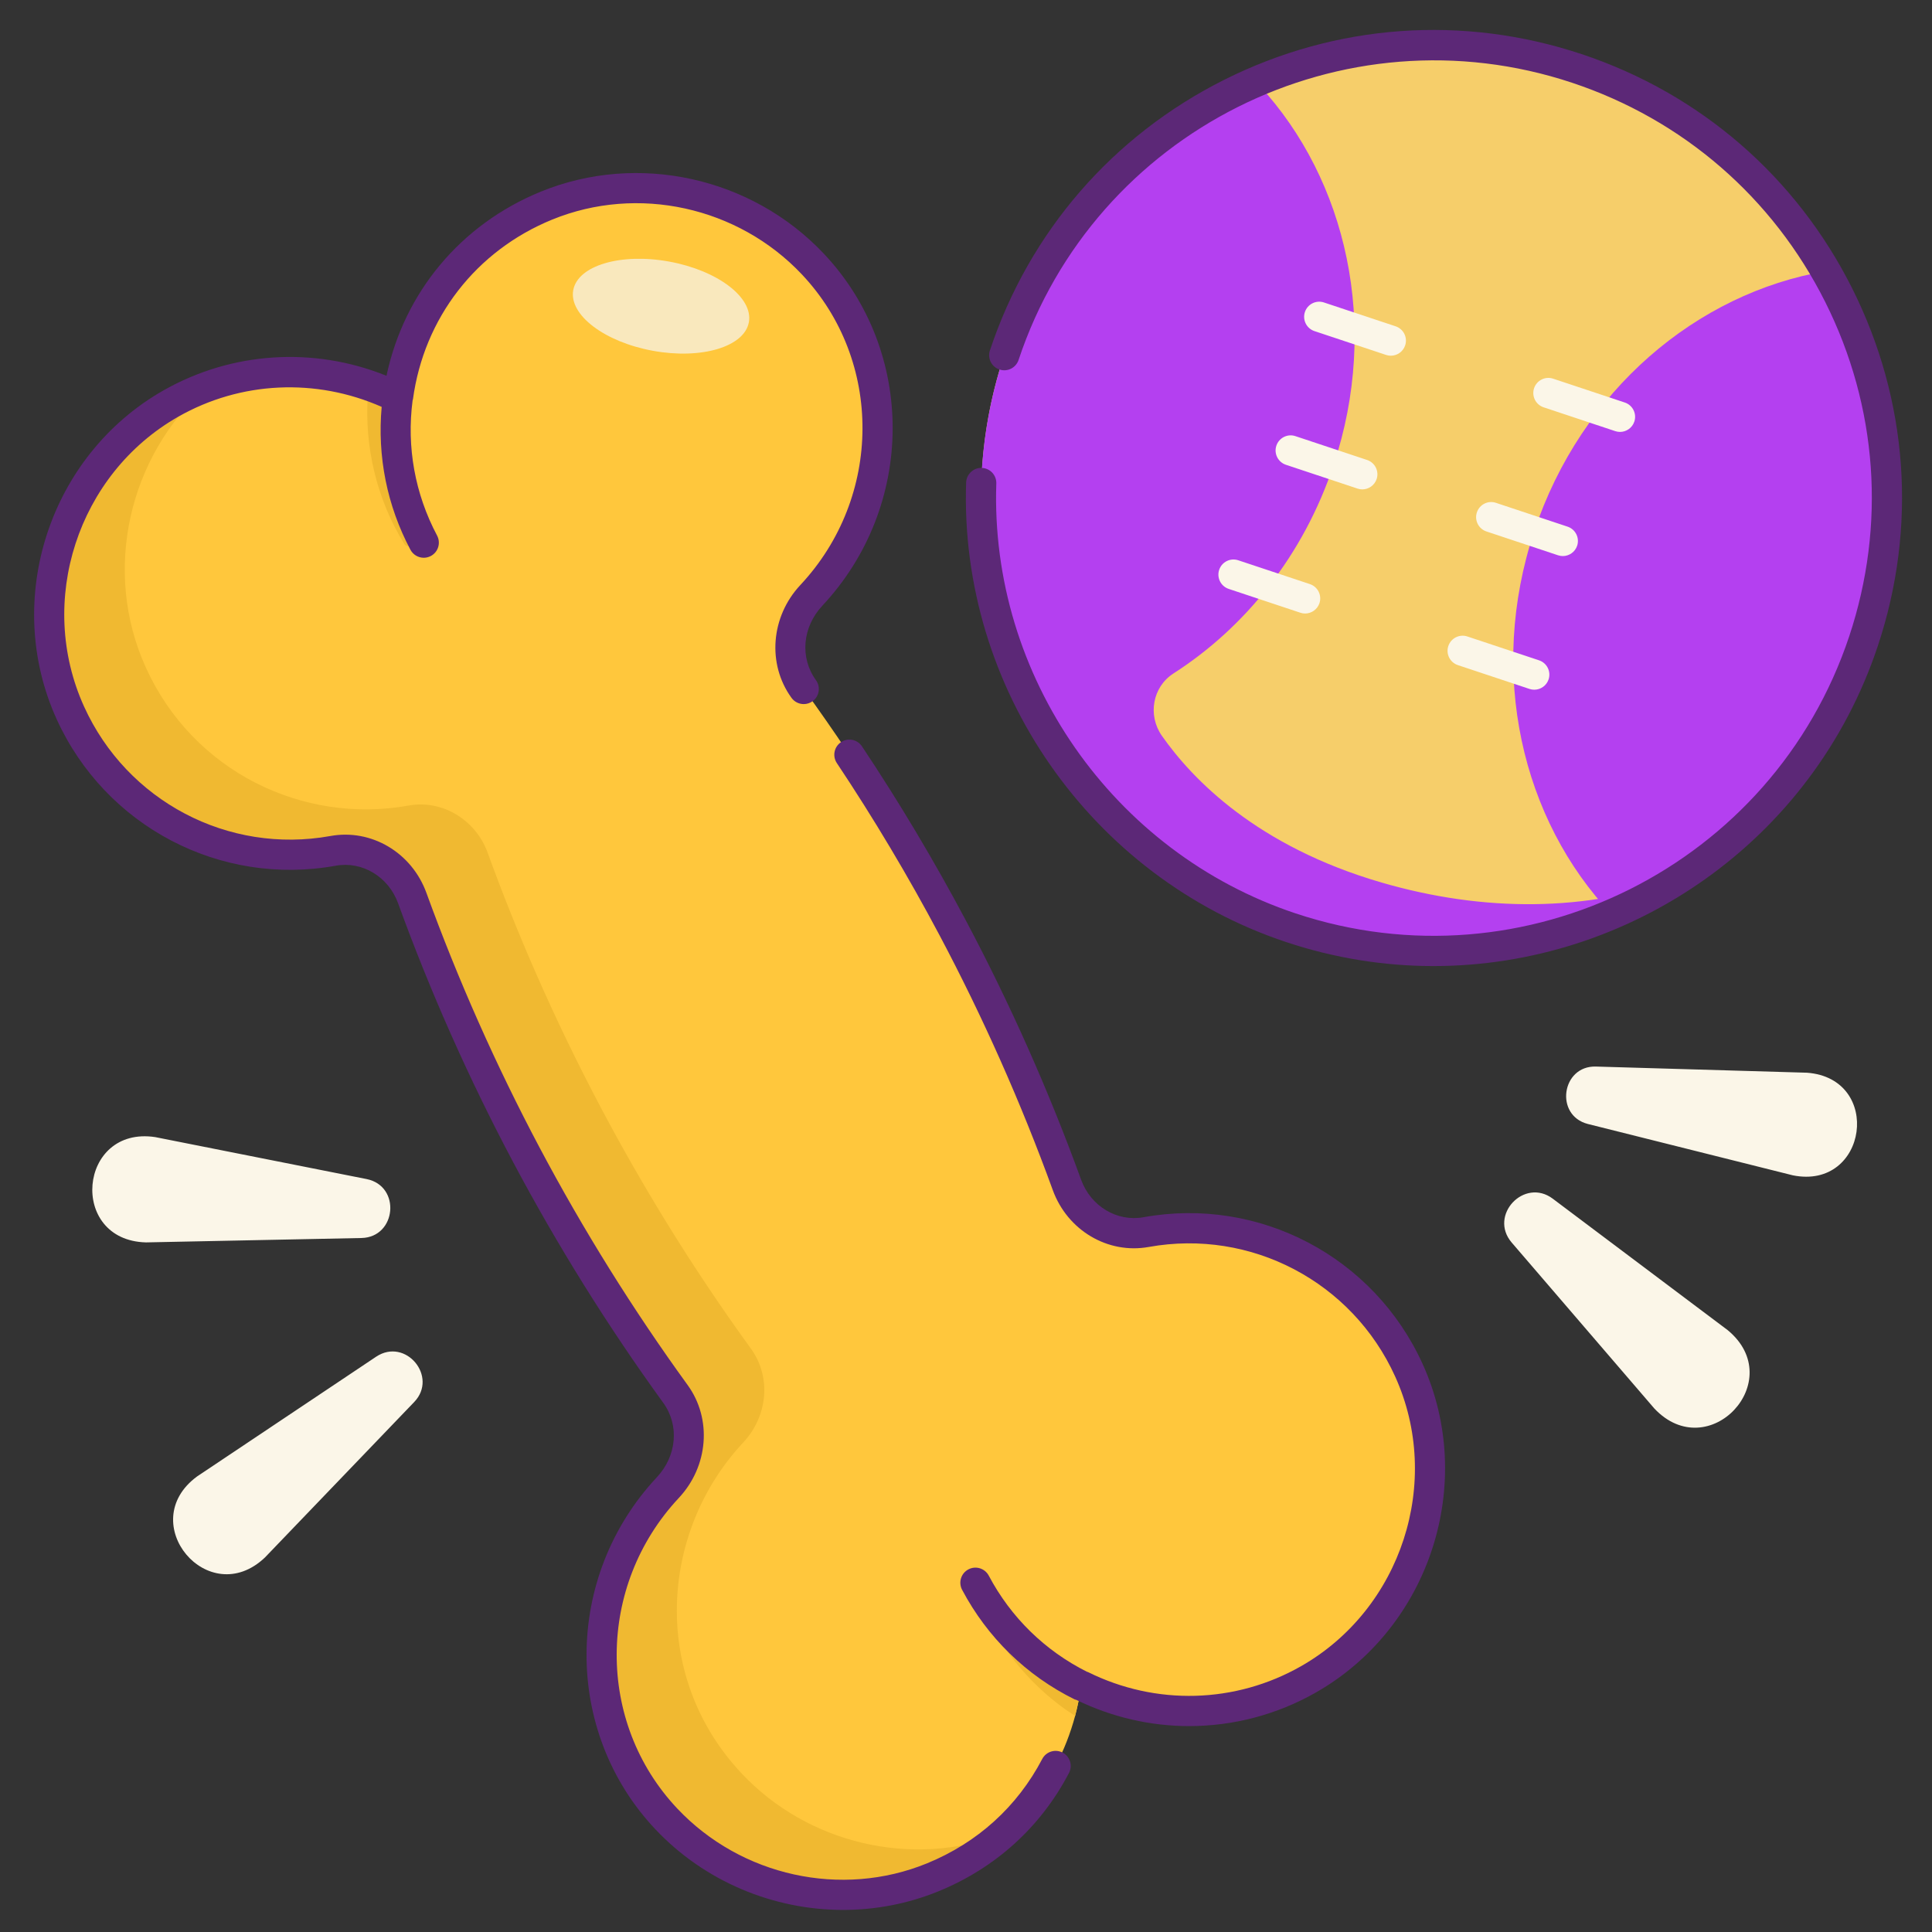
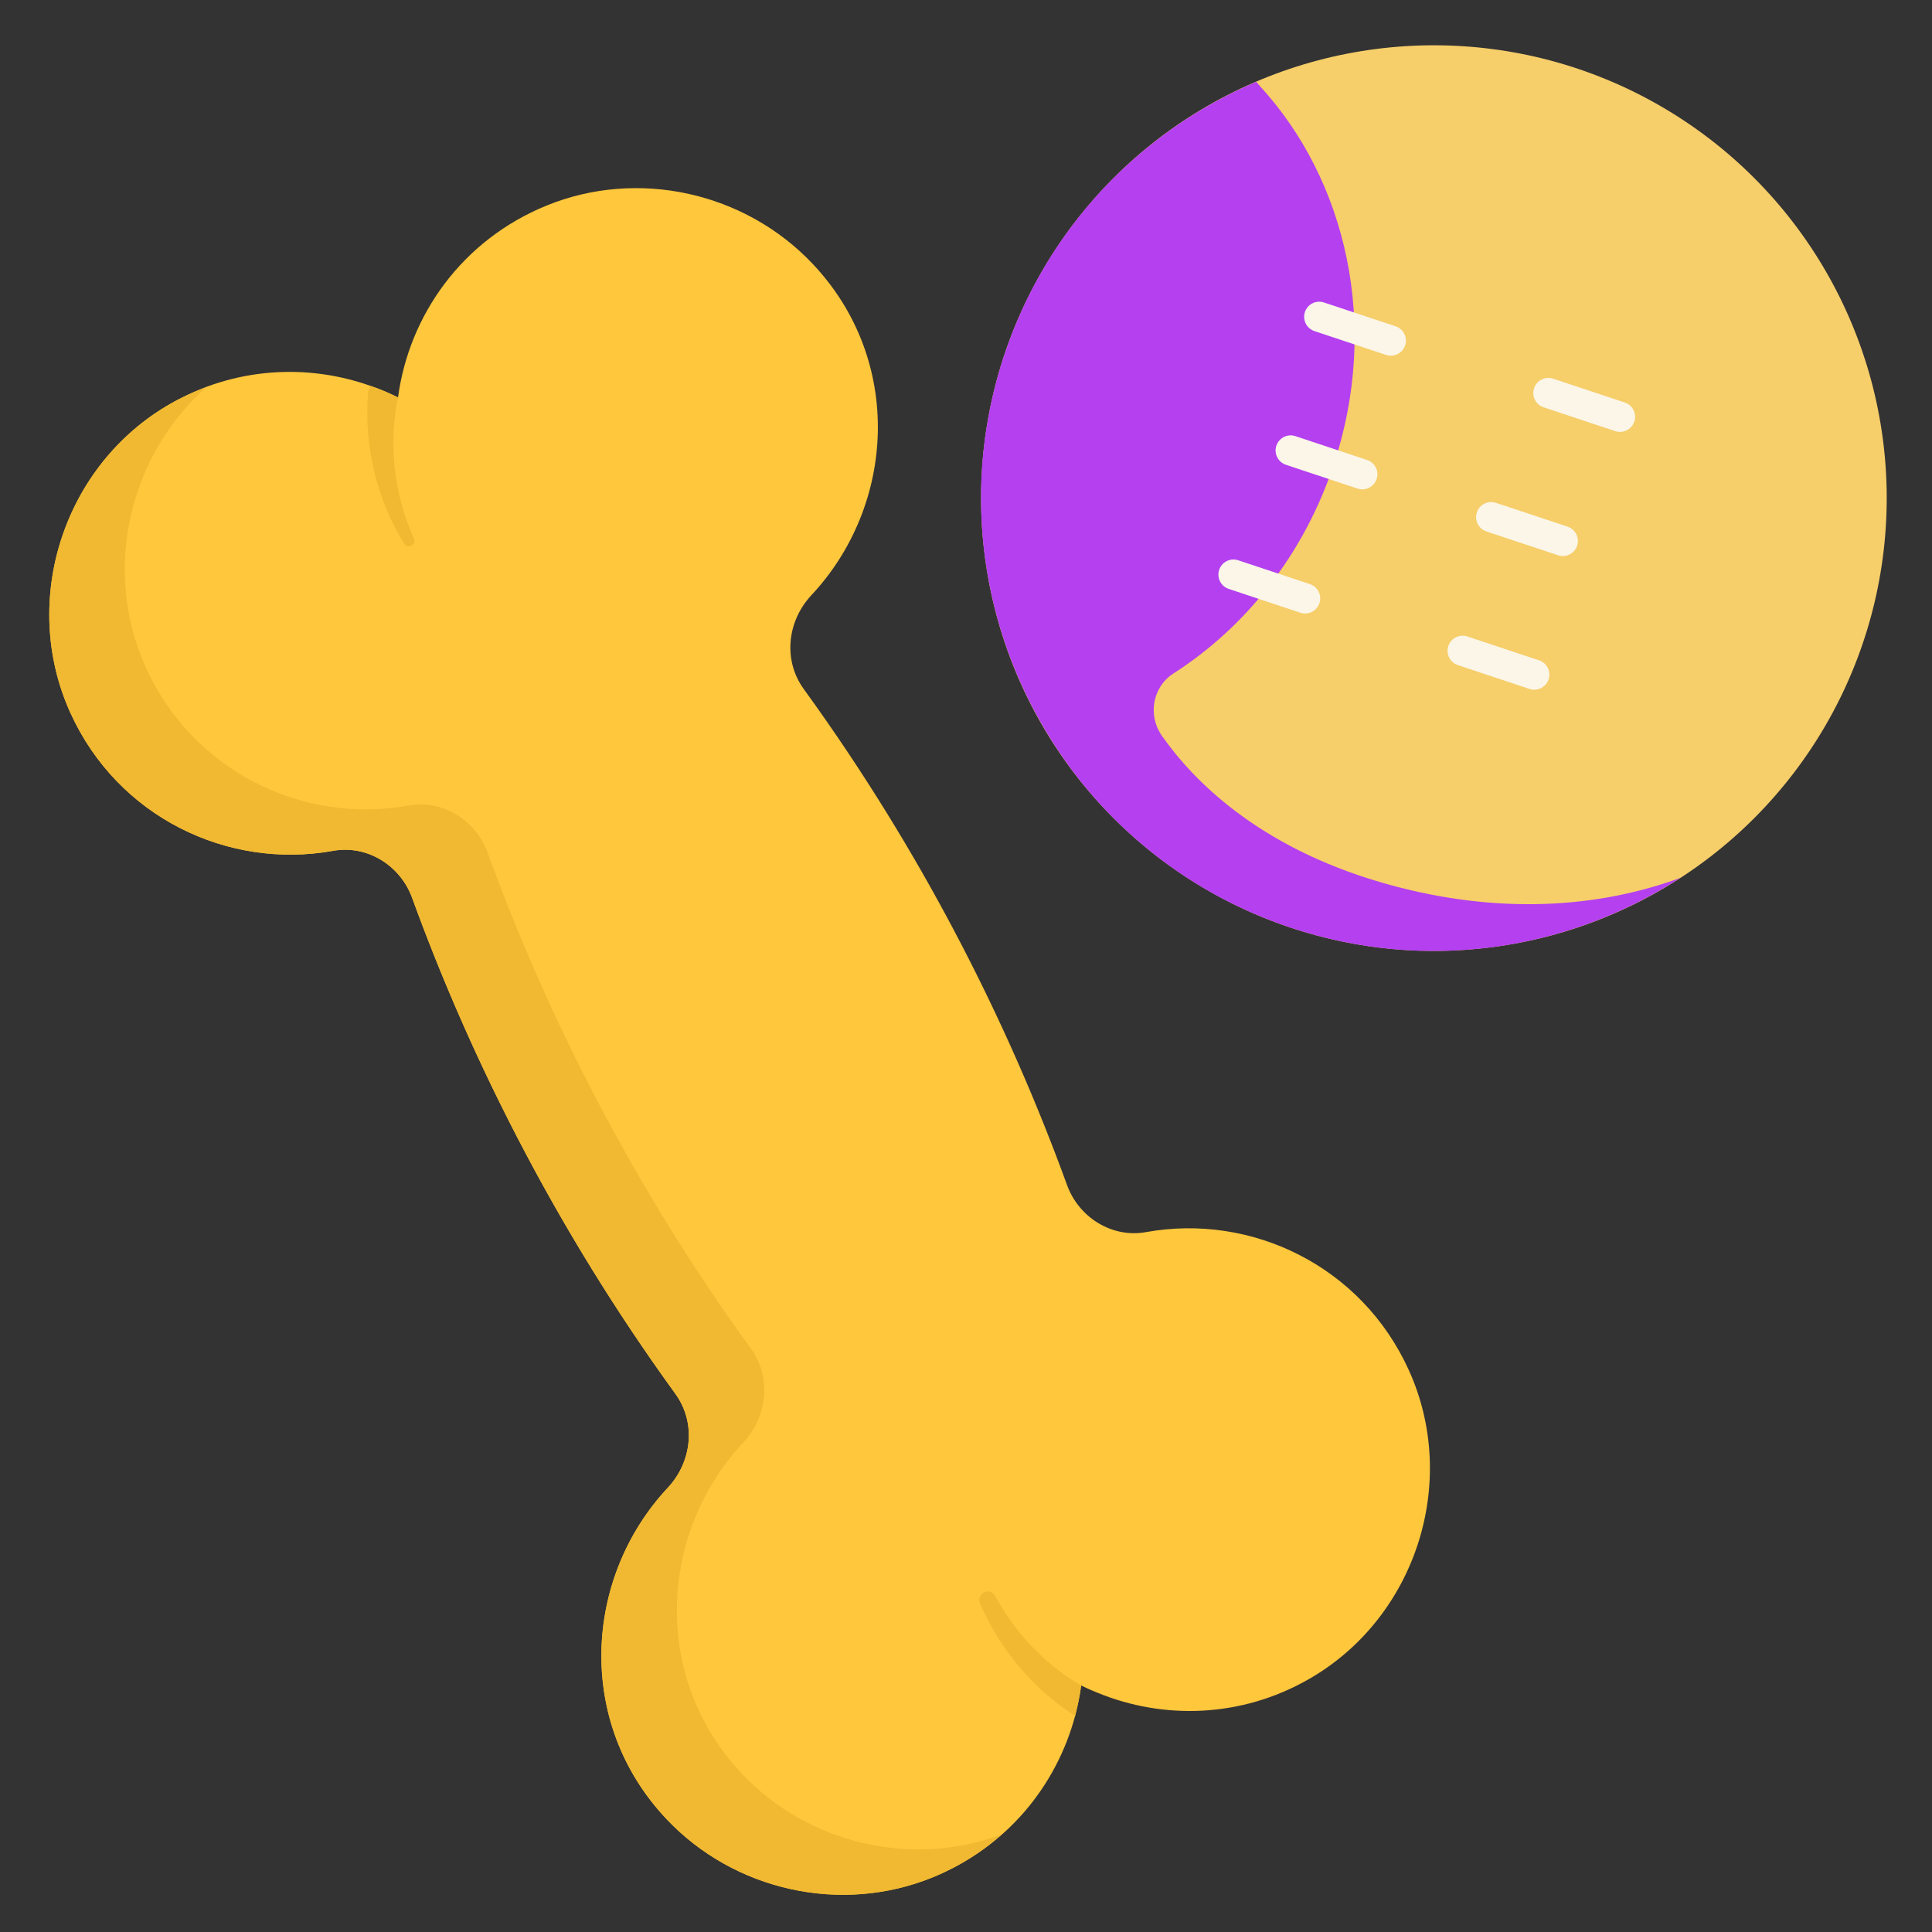
<svg xmlns="http://www.w3.org/2000/svg" viewBox="0 0 128 128" id="8939994">
  <rect x="0" y="0" width="128" height="128" fill="#333333" stroke="none" />
  <g id="Pet_Toys" fill="#000000" class="color000000 svgShape">
    <g fill="#000000" class="color000000 svgShape">
-       <path fill="#fbf6e8" d="M23.951 82.021l-14.28.291c-5.157-.133-4.492-7.745.614-6.976 0 0 14.009 2.781 14.009 2.781C26.584 78.583 26.268 81.97 23.951 82.021L23.951 82.021zM27.443 92.886l-9.892 10.303c-3.74 3.553-8.653-2.3-4.499-5.367 0 0 11.873-7.94 11.873-7.94C26.874 88.594 29.045 91.212 27.443 92.886L27.443 92.886zM102.871 79.414l11.595 8.713c4.038 3.336-1.261 9.004-4.861 5.191 0 0-9.454-10.999-9.454-10.999C98.613 80.512 100.987 78.004 102.871 79.414L102.871 79.414zM105.727 70.662l13.991.408c5.041.38 4.021 7.798-.94 6.798 0 0-13.577-3.401-13.577-3.401C102.983 73.899 103.457 70.6 105.727 70.662L105.727 70.662z" class="coloreae8fb svgShape" />
-       <path fill="#ffc73c" d="M86.69,111.26c-4.46,2.55-9.61,2.69-14,0.88c-0.36-0.14-0.71-0.3-1.06-0.47c-0.09,0.68-0.23,1.35-0.4,2.01   c-1.24,4.63-4.53,8.7-9.44,10.7c-6.06,2.47-13.15,0.89-17.64-3.87c-6.05-6.41-5.46-16.01,0.1-21.95c1.6-1.72,1.88-4.3,0.5-6.21   c-4.12-5.68-7.35-11.08-9.88-15.85c-3.22-6.07-5.68-11.83-7.56-17c-0.78-2.16-2.98-3.54-5.24-3.13   c-6.98,1.26-14.28-2.24-17.41-9.15c-3.37-7.43-0.44-16.44,6.65-20.48c4.21-2.41,9.04-2.67,13.25-1.17   c0.62,0.21,1.22,0.47,1.81,0.76c0.73-5.44,4.23-10.42,9.84-12.71c6.06-2.47,13.15-0.89,17.64,3.87c6.05,6.41,5.47,16.01-0.1,21.95   c-1.6,1.72-1.88,4.3-0.5,6.21c4.12,5.68,7.35,11.08,9.88,15.85c3.22,6.07,5.68,11.83,7.56,17c0.78,2.16,2.98,3.54,5.24,3.13   c6.98-1.26,14.28,2.24,17.41,9.15C96.71,98.21,93.78,107.22,86.69,111.26z" class="colorffb555 svgShape" />
+       <path fill="#ffc73c" d="M86.69,111.26c-4.46,2.55-9.61,2.69-14,0.88c-0.36-0.14-0.71-0.3-1.06-0.47c-0.09,0.68-0.23,1.35-0.4,2.01   c-1.24,4.63-4.53,8.7-9.44,10.7c-6.06,2.47-13.15,0.89-17.64-3.87c-6.05-6.41-5.46-16.01,0.1-21.95c1.6-1.72,1.88-4.3,0.5-6.21   c-4.12-5.68-7.35-11.08-9.88-15.85c-3.22-6.07-5.68-11.83-7.56-17c-0.78-2.16-2.98-3.54-5.24-3.13   c-6.98,1.26-14.28-2.24-17.41-9.15c-3.37-7.43-0.44-16.44,6.65-20.48c4.21-2.41,9.04-2.67,13.25-1.17   c0.62,0.21,1.22,0.47,1.81,0.76c0.73-5.44,4.23-10.42,9.84-12.71c6.06-2.47,13.15-0.89,17.64,3.87c6.05,6.41,5.47,16.01-0.1,21.95   c-1.6,1.72-1.88,4.3-0.5,6.21c4.12,5.68,7.35,11.08,9.88,15.85c3.22,6.07,5.68,11.83,7.56,17c0.78,2.16,2.98,3.54,5.24,3.13   c6.98-1.26,14.28,2.24,17.41,9.15C96.71,98.21,93.78,107.22,86.69,111.26" class="colorffb555 svgShape" />
      <path fill="#f0b931" d="M49.15 117.51c-6.05-6.41-5.46-16.01.1-21.95 1.6-1.72 1.88-4.3.5-6.21-4.12-5.68-7.35-11.08-9.88-15.85-3.22-6.07-5.68-11.83-7.56-17-.78-2.16-2.98-3.54-5.24-3.13-6.98 1.26-14.28-2.24-17.41-9.15-2.909-6.414-1.115-13.998 3.988-18.553-.793.297-1.578.638-2.338 1.073C4.22 30.78 1.29 39.79 4.66 47.22c3.13 6.91 10.43 10.41 17.41 9.15 2.26-.41 4.46.97 5.24 3.13 1.88 5.17 4.34 10.93 7.56 17 2.53 4.77 5.76 10.17 9.88 15.85 1.38 1.91 1.1 4.49-.5 6.21-5.56 5.94-6.15 15.54-.1 21.95 4.49 4.76 11.58 6.34 17.64 3.87 1.738-.708 3.262-1.686 4.576-2.846C60.401 123.764 53.536 122.16 49.15 117.51zM68.81 109.53c.85.83 1.8 1.54 2.82 2.14-.09.68-.23 1.35-.4 2.01-.23-.15-.47-.31-.65-.43-2.47-1.77-4.47-4.24-5.65-7.03-.12-.28.01-.61.29-.74.27-.11.59 0 .72.26C66.7 107.15 67.67 108.44 68.81 109.53zM26.77 36.01c-1.79-2.89-2.66-6.43-2.39-9.95.01-.18.07-.35.18-.49.62.21 1.22.47 1.81.76-.64 3.05-.29 6.37 1.05 9.34C27.62 36.07 27 36.41 26.77 36.01z" class="colorf07b31 svgShape" />
-       <ellipse cx="43.795" cy="20.282" fill="#f9e8bd" rx="3.004" ry="5.914" transform="rotate(-79.653 43.798 20.283)" class="colorf9debd svgShape" />
      <circle cx="95" cy="33" r="30" fill="#f6ce6a" class="colorf66aa3 svgShape" />
-       <path fill="#b440f0" d="M120.955 17.968c-8.524 1.453-16.201 7.884-19.312 17.241s-.816 19.105 5.14 25.373c7.619-3.258 13.864-9.634 16.684-18.115C126.288 33.986 125.105 25.14 120.955 17.968zM84.67 4.84c-.41.27-.82.55-1.22.84-.07-.09-.15-.18-.23-.26C83.7 5.21 84.18 5.02 84.67 4.84z" class="colorf04084 svgShape" />
      <path fill="#b440f0" d="M111.33,58.16c-7.39,4.79-16.8,6.3-25.8,3.31c-3.62-1.21-6.86-3.03-9.63-5.33   c-2.78-2.29-5.08-5.04-6.85-8.11c-4.16-7.17-5.34-16.02-2.52-24.5c2.82-8.48,9.07-14.85,16.69-18.11   c0.08,0.08,0.16,0.17,0.23,0.26c5.78,6.27,7.98,15.88,4.91,25.11c-1.997,5.99-5.853,10.773-10.612,13.826   c-1.395,0.895-1.721,2.777-0.769,4.134c2.03,2.893,6.302,7.321,14.551,9.72C98.32,60.445,105.17,60.42,111.33,58.16z" class="colorf04084 svgShape" />
      <path fill="#fbf6e8" d="M92.146 23.567c-.104 0-.211-.017-.315-.052l-4.744-1.578c-.524-.174-.808-.74-.634-1.264.175-.524.741-.809 1.265-.633l4.744 1.578c.524.174.808.74.634 1.264C92.956 23.301 92.565 23.567 92.146 23.567zM86.467 40.647c-.104 0-.211-.017-.315-.052l-4.745-1.578c-.524-.174-.808-.74-.634-1.264.175-.524.74-.809 1.265-.633l4.745 1.578c.524.174.808.74.634 1.264C87.276 40.381 86.886 40.647 86.467 40.647zM90.256 32.423c-.104 0-.211-.017-.315-.052l-4.745-1.578c-.524-.174-.808-.74-.634-1.264.175-.524.74-.81 1.265-.633l4.745 1.578c.524.174.808.74.634 1.264C91.065 32.157 90.675 32.423 90.256 32.423zM107.329 28.616c-.104 0-.211-.017-.315-.052l-4.744-1.578c-.524-.174-.808-.74-.634-1.264.175-.524.741-.809 1.265-.633l4.744 1.578c.524.174.808.74.634 1.264C108.139 28.351 107.748 28.616 107.329 28.616zM101.648 45.696c-.104 0-.211-.017-.315-.052l-4.744-1.578c-.524-.174-.808-.74-.634-1.264.175-.524.742-.81 1.265-.633l4.744 1.578c.524.174.808.74.634 1.264C102.458 45.431 102.067 45.696 101.648 45.696zM103.54 36.841c-.104 0-.211-.017-.315-.052l-4.744-1.578c-.524-.174-.808-.74-.634-1.264.175-.524.741-.811 1.265-.633l4.744 1.578c.524.174.808.74.634 1.264C104.35 36.575 103.959 36.841 103.54 36.841z" class="coloreae8fb svgShape" />
    </g>
    <g fill="#000000" class="color000000 svgShape">
-       <path fill="#5c2877" d="M75.755,80.645c-1.756,0.315-3.489-0.729-4.127-2.482c-2.13-5.862-4.69-11.625-7.61-17.128   c-2.099-3.958-4.424-7.857-6.911-11.589c-0.306-0.46-0.928-0.584-1.387-0.277c-0.459,0.306-0.583,0.927-0.277,1.387   c2.45,3.676,4.741,7.518,6.809,11.417c2.875,5.421,5.398,11.099,7.498,16.874c0.972,2.673,3.652,4.258,6.361,3.767   c6.767-1.219,13.479,2.307,16.322,8.583c3.159,6.968,0.421,15.398-6.234,19.192c-4.346,2.478-9.623,2.624-14.119,0.389   c-0.02-0.01-0.042-0.008-0.062-0.017c-2.79-1.401-5.042-3.6-6.509-6.369c-0.259-0.488-0.865-0.675-1.352-0.415   c-0.488,0.258-0.674,0.864-0.415,1.352c1.678,3.166,4.258,5.678,7.461,7.264c0.03,0.015,0.062,0.01,0.092,0.022   c2.373,1.16,4.933,1.743,7.488,1.743c2.906,0,5.804-0.746,8.406-2.23c7.543-4.3,10.646-13.857,7.066-21.756   C91.03,83.258,83.42,79.259,75.755,80.645z" class="color303256 svgShape" />
-       <path fill="#5c2877" d="M70.401 116.114c-.49-.256-1.094-.067-1.35.422-1.655 3.16-4.296 5.552-7.637 6.917-5.663 2.313-12.308.854-16.54-3.63-5.395-5.717-5.351-14.757.101-20.582 1.96-2.095 2.207-5.238.585-7.475-3.621-4.993-6.922-10.288-9.812-15.737-2.877-5.425-5.4-11.102-7.497-16.874-.972-2.673-3.649-4.26-6.362-3.767-6.767 1.223-13.477-2.307-16.322-8.583-3.159-6.967-.42-15.398 6.234-19.192 4.146-2.363 9.132-2.578 13.486-.657-.295 3.277.35 6.534 1.905 9.466.18.338.526.531.884.531.158 0 .318-.038.468-.117.488-.259.673-.864.415-1.352-1.469-2.77-2.027-5.867-1.622-8.963.004-.021.018-.037.021-.059.729-5.398 4.179-9.852 9.227-11.914 5.662-2.313 12.308-.854 16.54 3.63 5.395 5.717 5.351 14.757-.101 20.582-1.96 2.095-2.207 5.238-.585 7.475.196.27.501.413.811.413.203 0 .409-.062.586-.19.447-.324.547-.949.223-1.396-1.077-1.486-.902-3.515.426-4.935 6.171-6.594 6.213-16.838.095-23.321-4.794-5.081-12.331-6.731-18.75-4.109-5.309 2.168-9.052 6.673-10.224 12.2-4.813-1.947-10.252-1.611-14.794.979C3.268 30.176.165 39.732 3.746 47.631c3.224 7.111 10.831 11.114 18.499 9.725 1.753-.317 3.489.728 4.127 2.482 2.129 5.859 4.689 11.622 7.61 17.128 2.934 5.531 6.285 10.906 9.96 15.974 1.077 1.486.902 3.515-.426 4.935-6.171 6.594-6.213 16.838-.095 23.321 3.276 3.471 7.831 5.342 12.436 5.341 2.135 0 4.281-.402 6.314-1.232 3.784-1.545 6.775-4.257 8.652-7.84C71.08 116.975 70.891 116.371 70.401 116.114zM122.718 19.117c-3.708-7.404-10.078-12.92-17.936-15.533s-16.26-2.01-23.665 1.698c-7.403 3.708-12.92 10.078-15.533 17.935-.174.524.109 1.09.634 1.264.523.177 1.09-.109 1.265-.633C72.528 8.675 88.978.437 104.151 5.481c7.351 2.445 13.309 7.605 16.778 14.531 3.469 6.926 4.032 14.789 1.588 22.139-5.047 15.173-21.496 23.411-36.669 18.367C73.736 56.49 65.578 44.777 66.008 32.034c.02-.552-.413-1.015-.965-1.033-.538-.027-1.015.414-1.034.966-.46 13.623 8.261 26.144 21.208 30.45 3.235 1.076 6.522 1.587 9.759 1.587 12.988-.001 25.121-8.235 29.439-21.22C127.028 34.925 126.426 26.521 122.718 19.117z" class="color303256 svgShape" />
-     </g>
+       </g>
  </g>
</svg>